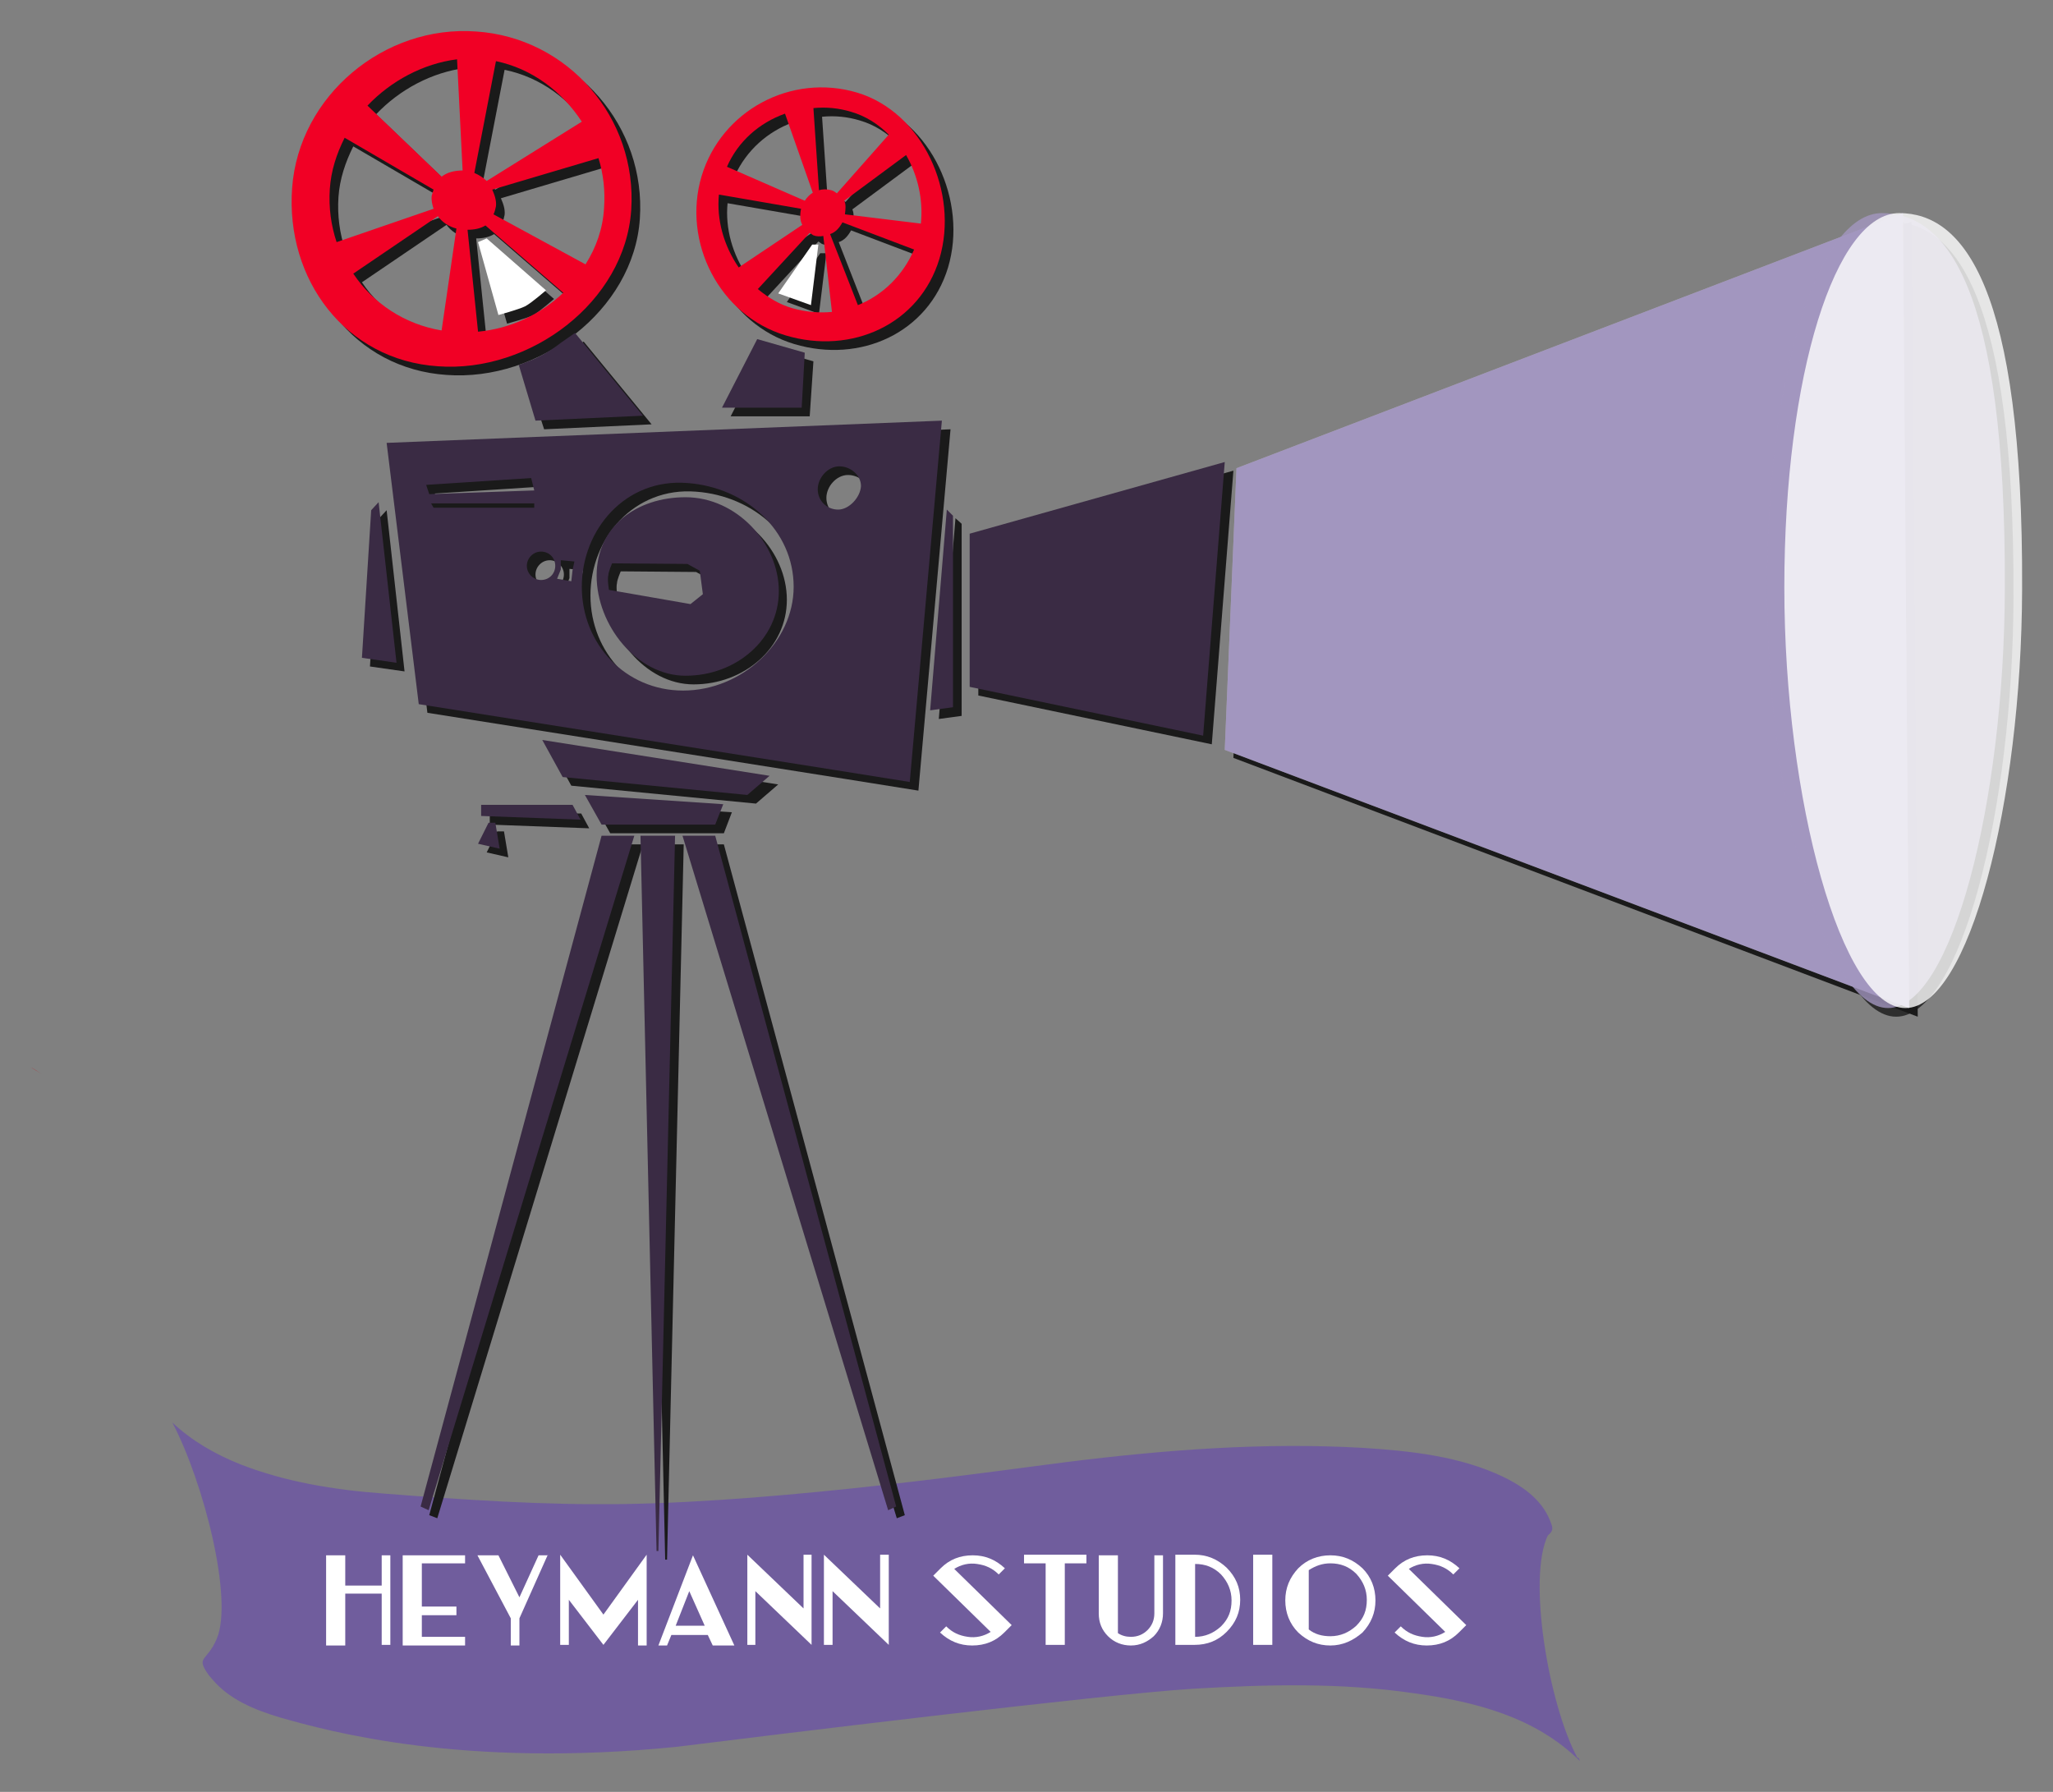
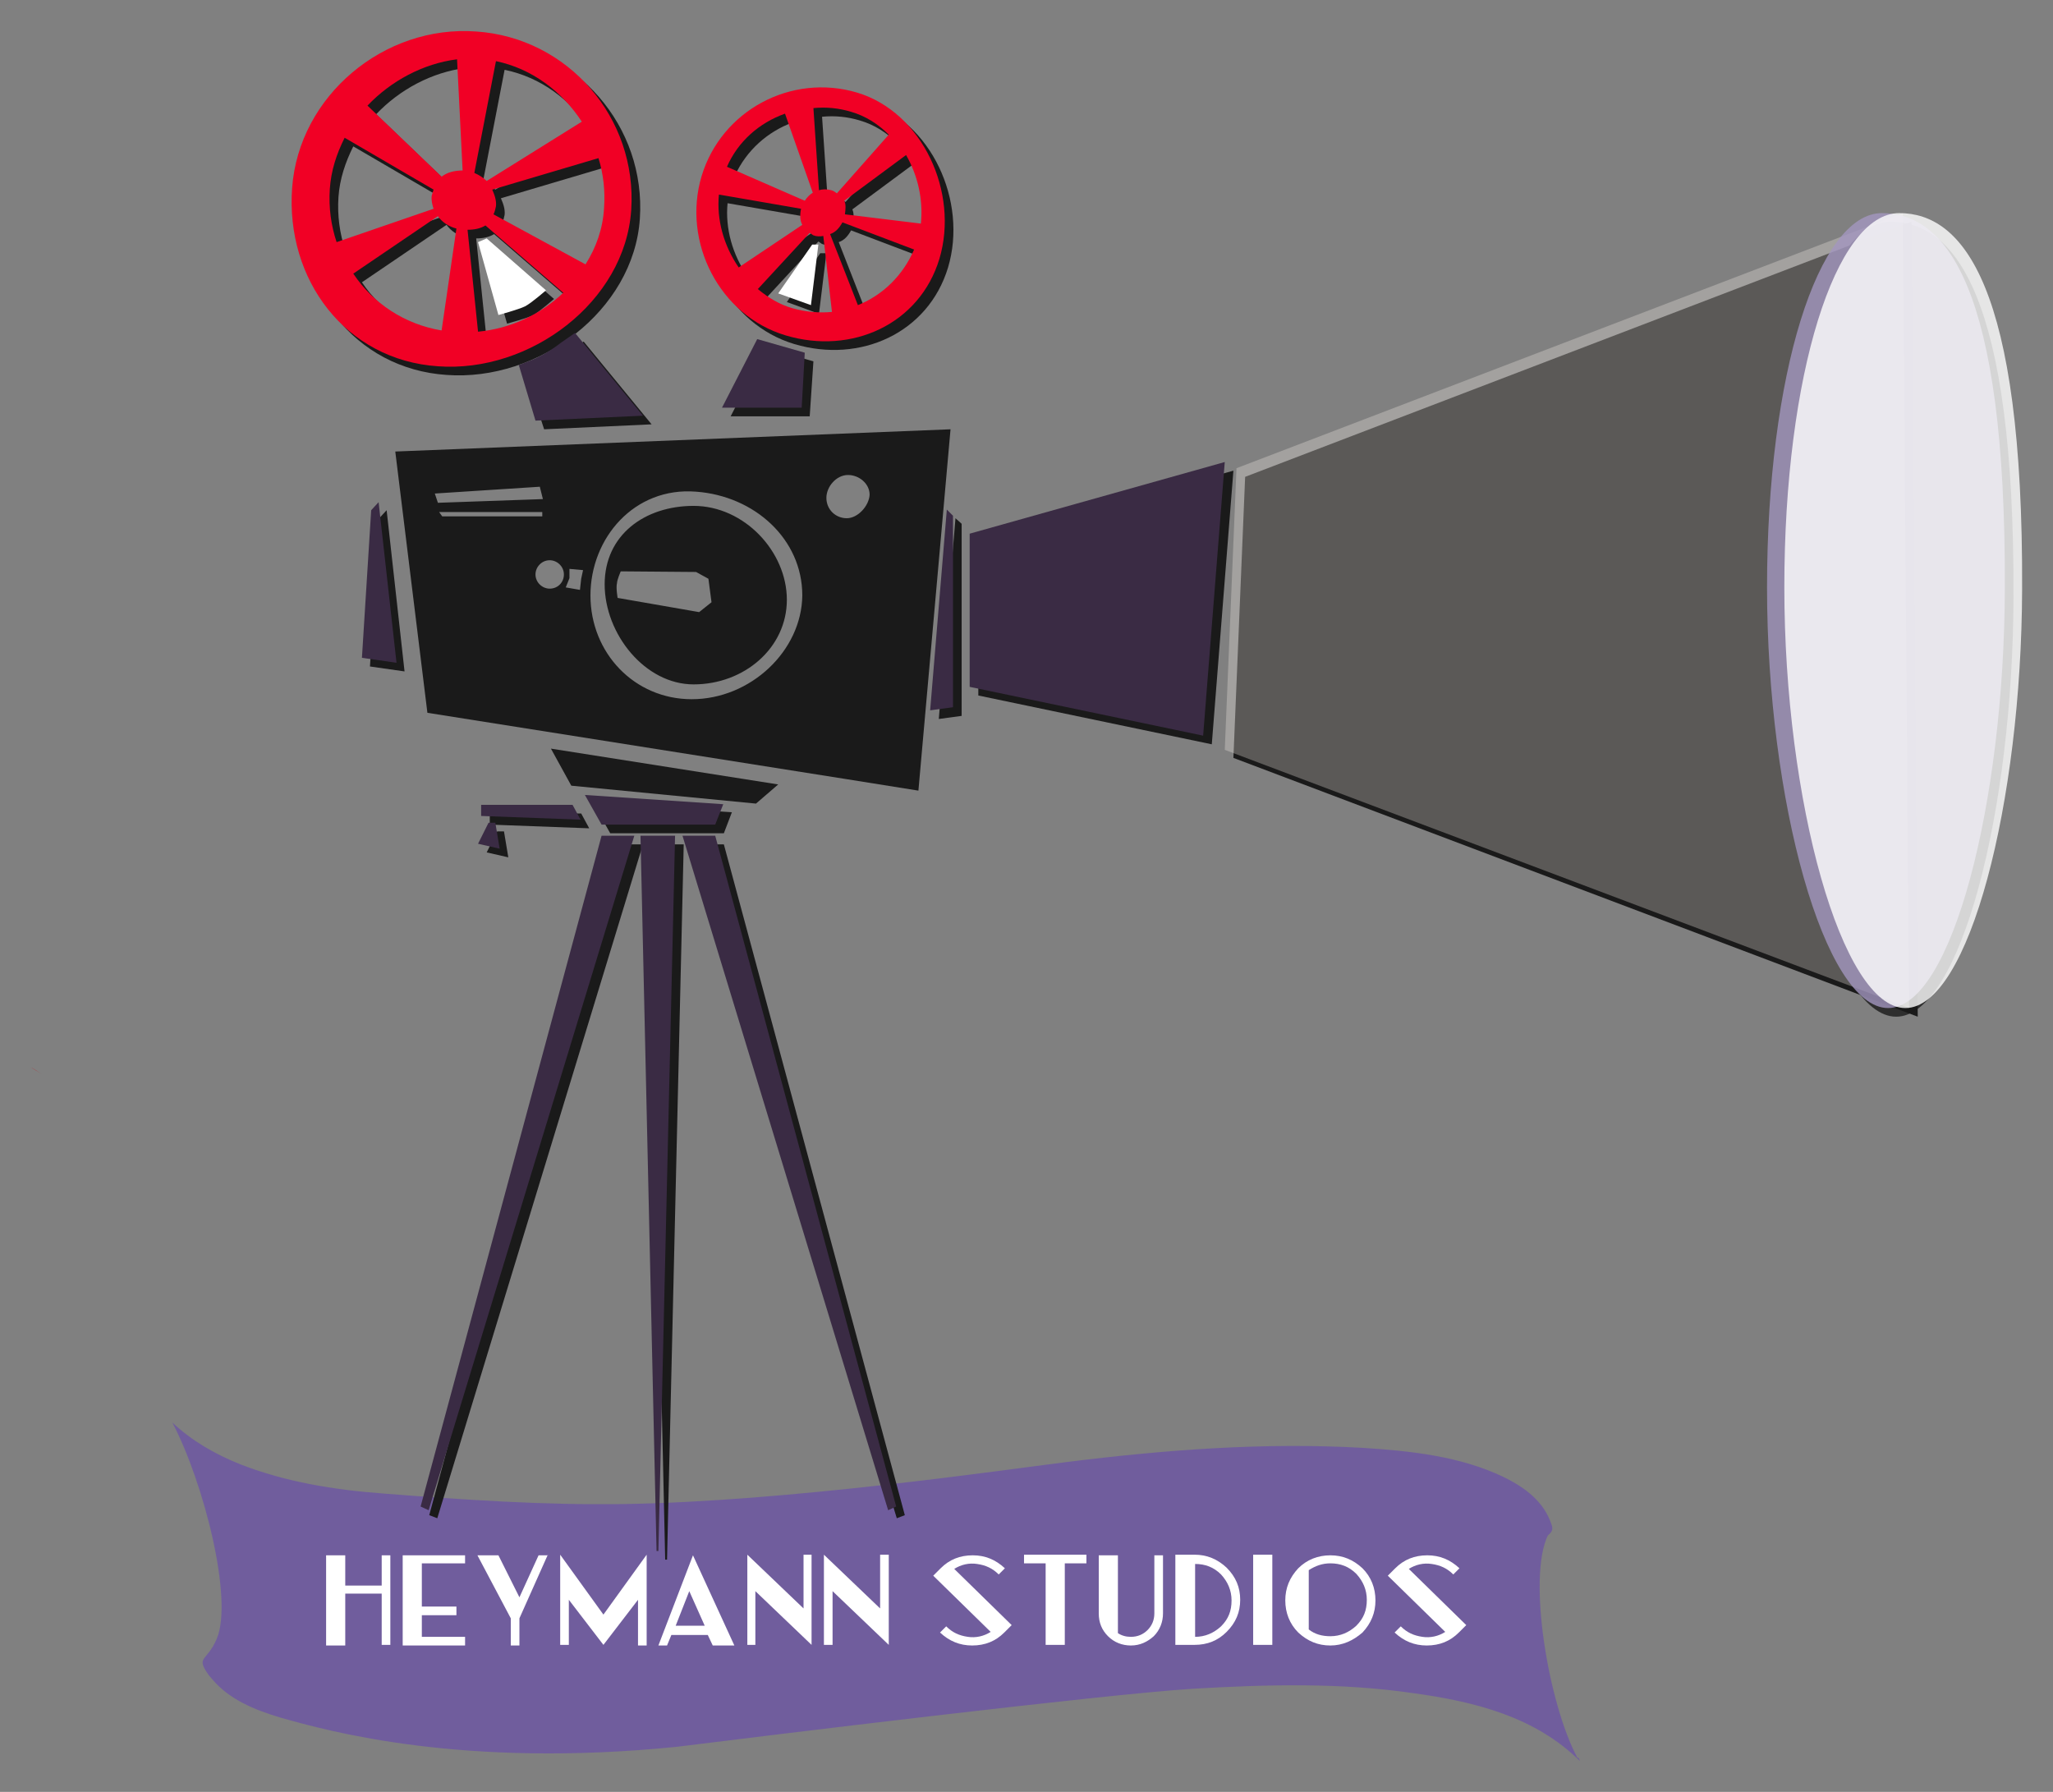
<svg xmlns="http://www.w3.org/2000/svg" version="1.1" id="Layer_1" x="0px" y="0px" viewBox="0 0 332.4 290.1" style="enable-background:new 0 0 332.4 290.1;" xml:space="preserve">
  <rect x="0" y="0" width="332.4" height="290.1" fill="#808080" stroke="none" />
  <style type="text/css"> .st0{fill-rule:evenodd;clip-rule:evenodd;fill:#705D9D;} .st1{fill:#1A1A1A;} .st2{opacity:0.8;fill:#1A1A1A;} .st3{opacity:0.3;fill:#F3ECE7;} .st4{fill:#3A2B44;} .st5{fill:#F10025;} .st6{fill:#FFFFFF;} .st7{fill:#A296BF;} .st8{opacity:0.8;fill:#A296BF;} .st9{opacity:0.8;fill:#FFFFFF;} .st10{fill:#B8272D;} </style>
  <g>
    <path id="XMLID_121_" class="st0" d="M255.8,285.1c-7.2-7.1-16.8-9.6-27.1-11c-11.7-1.7-23.5-1.4-35.5-0.7 c-14.5,0.9-69.2,7.6-83.6,9.4c-34.7,3.5-56.3-2.5-64.1-4.7c-4.4-1.3-8.4-3-11.1-6.2c-0.2-0.2-0.4-0.5-0.6-0.7 c-2.2-3.1-0.3-2.1,1.3-5.9c2.7-6.4-2.1-25.3-7.2-35c3.1,2.9,6.8,5.1,11.1,6.8c7.2,2.8,15,4.1,23.1,4.7c12.9,1,25.9,1.9,38.9,1.7 c26.4-0.4,61.3-5.5,71.7-6.8c16-2,32-3.2,47.9-2.3c8,0.5,15.9,1.4,22.8,4.7c3.7,1.8,6.6,4.1,7.8,7.7c0.3,0.8,0.1,1.2-0.6,1.8 c-3.3,6.9,0.1,27.2,4.8,36C255.6,284.5,255.6,284.6,255.8,285.1z" />
    <g>
      <g>
        <path class="st1" d="M112.3,81.9c-7.9,0-14.4,4.7-14.4,12.7c0,8,6.5,16.2,14.4,16.2c8.2,0,15.1-5.9,15.1-13.7 C127.4,89.3,120.5,81.9,112.3,81.9z M113.2,99.1L100,96.8c0,0-0.3-1.7-0.1-2.4c0-0.5,0.6-1.9,0.6-1.9l12.2,0.1l2,1.1l0.5,3.8 L113.2,99.1z M112.3,81.9c-7.9,0-14.4,4.7-14.4,12.7c0,8,6.5,16.2,14.4,16.2c8.2,0,15.1-5.9,15.1-13.7 C127.4,89.3,120.5,81.9,112.3,81.9z M113.2,99.1L100,96.8c0,0-0.3-1.7-0.1-2.4c0-0.5,0.6-1.9,0.6-1.9l12.2,0.1l2,1.1l0.5,3.8 L113.2,99.1z M64,73.1l5.2,42.3l67.6,10.7l11.9,1.9l5.2-58.5L64,73.1z M70.4,79.9l17-1.1l0.5,2l-17,0.6L70.4,79.9z M71.1,82.9 h16.7v0.7H71.6L71.1,82.9z M89,95.3c-1.2,0-2.3-1-2.3-2.3c0-1.2,1-2.3,2.3-2.3c1.2,0,2.3,1,2.3,2.3C91.3,94.3,90.3,95.3,89,95.3z M94.1,93.7l-0.2,1.8l-2.3-0.4l0.6-1.5l0-1.5l2.2,0.2L94.1,93.7z M112,113.2c-9.3,0-16.4-7.5-16.4-16.8c0-9.3,7.1-17.6,17.1-16.8 c9.5,0.7,17.2,7.7,17.2,16.8C129.8,105.4,121.5,113.2,112,113.2z M137.1,83.9c-1.8,0-3.3-1.4-3.3-3.3c0-1.8,1.6-3.7,3.5-3.7 c1.8,0,3.5,1.4,3.5,3.2C140.7,81.9,138.9,83.9,137.1,83.9z M112.3,81.9c-7.9,0-14.4,4.7-14.4,12.7c0,8,6.5,16.2,14.4,16.2 c8.2,0,15.1-5.9,15.1-13.7C127.4,89.3,120.5,81.9,112.3,81.9z M113.2,99.1L100,96.8c0,0-0.3-1.7-0.1-2.4c0-0.5,0.6-1.9,0.6-1.9 l12.2,0.1l2,1.1l0.5,3.8L113.2,99.1z M112.3,81.9c-7.9,0-14.4,4.7-14.4,12.7c0,8,6.5,16.2,14.4,16.2c8.2,0,15.1-5.9,15.1-13.7 C127.4,89.3,120.5,81.9,112.3,81.9z M113.2,99.1L100,96.8c0,0-0.3-1.7-0.1-2.4c0-0.5,0.6-1.9,0.6-1.9l12.2,0.1l2,1.1l0.5,3.8 L113.2,99.1z M112.3,81.9c-7.9,0-14.4,4.7-14.4,12.7c0,8,6.5,16.2,14.4,16.2c8.2,0,15.1-5.9,15.1-13.7 C127.4,89.3,120.5,81.9,112.3,81.9z M113.2,99.1L100,96.8c0,0-0.3-1.7-0.1-2.4c0-0.5,0.6-1.9,0.6-1.9l12.2,0.1l2,1.1l0.5,3.8 L113.2,99.1z" />
        <polygon id="XMLID_103_" class="st1" points="199.7,76.2 196.2,120.5 158.4,112.6 158.4,87.7 " />
        <polygon id="XMLID_102_" class="st1" points="117.2,136.7 111.9,136.7 145.2,245.8 146.5,245.3 " />
        <polygon id="XMLID_101_" class="st1" points="98.8,136.7 104.1,136.7 70.8,245.8 69.5,245.3 " />
        <polygon id="XMLID_100_" class="st1" points="89.2,121.2 92.5,127.2 122.4,130.1 126,127 " />
        <polygon id="XMLID_99_" class="st1" points="105.1,136.7 110.7,136.7 108,252.5 107.7,252.5 " />
        <polygon id="XMLID_98_" class="st1" points="154.7,83.9 155.7,84.8 155.7,115.9 152,116.4 " />
        <polygon id="XMLID_97_" class="st1" points="62.6,82.6 65.5,108.7 59.9,107.9 61.4,83.9 " />
        <polygon id="XMLID_96_" class="st1" points="118.5,131.5 117.2,134.9 98.8,134.9 96.1,130.1 " />
        <polygon id="XMLID_95_" class="st1" points="94.1,131.7 95.4,134.1 79.3,133.5 79.3,131.7 " />
        <polygon id="XMLID_94_" class="st1" points="80.5,134.6 78.8,138 82.3,138.8 81.6,134.6 " />
        <path class="st1" d="M78.5,6.5C63.6,5.4,49.8,16.9,48.7,31.8c-1.1,14.9,8.7,27.9,23.6,28.9c14.9,1.1,30.3-10.4,31.3-25.3 C104.6,20.5,93.4,7.5,78.5,6.5z M95.6,21.1l-15.4,9.6c-0.6-0.6-1.3-1-2-1.3l3.5-18.1C87.5,12.5,92.4,16.1,95.6,21.1z M77.1,38.6 c1.1,0,2.1-0.2,2.9-0.7l12.6,10.9c-3.7,3.5-8.5,5.8-13.8,6.3L77.1,38.6z M75.4,11l0.9,18c-1.3,0-2.5,0.3-3.4,1l-12-11.5 C64.7,14.5,69.9,11.7,75.4,11z M57.2,23.7l14.4,8.4c-0.1,0.3-0.3,0.6-0.3,0.9c-0.1,0.7,0.1,1.5,0.3,2.1l-15.7,5.4 c-0.9-2.7-1.3-5.6-1.1-8.6C55,29,55.9,26.3,57.2,23.7z M58.6,45.7l13.7-9.3c0.7,1,1.8,1.7,3,2L73,54.9 C66.9,53.9,61.8,50.5,58.6,45.7z M96.2,44.2l-14.9-8.1c0.2-0.4,0.3-0.8,0.4-1.3c0.1-0.9-0.2-1.8-0.6-2.7L98.3,27 c0.8,2.6,1.1,5.3,0.9,8.1C99,38.5,97.9,41.5,96.2,44.2z" />
        <path class="st1" d="M140.2,16.4c-10.7-3.2-22,2.8-25.2,13.5c-3.2,10.7,2.9,22.6,13.6,25.8c10.7,3.2,21.7-1.8,24.9-12.4 C156.7,32.6,150.8,19.6,140.2,16.4z M150.4,37.6l-12.3-1.5c0.1-0.8,0.2-1.6-0.1-2.2l10-7.4C150,29.8,150.9,33.7,150.4,37.6z M139.2,19.5c2.4,0.7,4.4,2,6.1,3.7l-8.4,9.5c-0.3-0.2-0.5-0.4-0.9-0.5c-0.7-0.2-1.4-0.2-2,0l-0.9-13.3 C135.2,18.7,137.2,18.9,139.2,19.5z M128.4,19.8l4.5,12.8c-0.5,0.3-0.9,0.7-1.3,1.3l-12.6-5.5C120.9,24.3,124.3,21.3,128.4,19.8z M117.8,32.9l13.3,2.3c-0.2,0.9-0.2,1.9,0.2,2.6l-10.3,6.9C118.6,41.2,117.4,37,117.8,32.9z M129.7,51.3 c-2.1-0.6-3.9-1.7-5.6-3.1l8.4-9.1c0.2,0.1,0.4,0.3,0.6,0.4c0.5,0.2,1.1,0.2,1.6,0.1l1.4,12.3C134,52.1,131.8,51.9,129.7,51.3z M140.3,50.7l-4.5-11.5c0.9-0.3,1.5-1,2-1.9l11.6,4.4C147.6,46,144.3,49.2,140.3,50.7z" />
        <path id="XMLID_79_" class="st1" d="M94.5,55.3l11,13.4l-17.4,0.8l-2.9-8.9l2.3-0.9c1.6-0.7,3.1-1.6,4.5-2.7L94.5,55.3z" />
        <path id="XMLID_78_" class="st1" d="M89.7,48.4L80.1,40l-1.4,0.6l3.4,11.8c0,0,3.3-0.9,4.3-1.4C87.4,50.4,89.7,48.4,89.7,48.4z" />
        <polygon id="XMLID_77_" class="st1" points="118.3,67.4 124,56.3 131.7,58.5 131.1,67.4 " />
        <polygon id="XMLID_76_" class="st1" points="127.4,48.9 132.8,41 133.8,41 132.6,50.8 " />
      </g>
      <polygon id="XMLID_75_" class="st1" points="201.6,77.2 199.7,122.7 310.5,164.6 309.5,35.9 " />
      <path id="XMLID_74_" class="st2" d="M326,96.8c0.2-49.2-9.6-60.9-19.9-60.9S287.4,62,287.4,96.5c0,34.5,9.3,68.1,19.6,68.1 C317.4,164.6,325.9,131.3,326,96.8z" />
    </g>
    <polygon id="XMLID_73_" class="st3" points="200.2,75.8 198.3,121.4 309.1,163.2 308.1,34.5 " />
    <g>
      <g>
-         <path class="st4" d="M111,80.5c-7.9,0-14.4,4.7-14.4,12.7c0,8,6.5,16.2,14.4,16.2c8.2,0,15.1-5.9,15.1-13.7 C126.1,87.9,119.2,80.5,111,80.5z M111.8,97.8l-13.2-2.3c0,0-0.3-1.7-0.1-2.4c0-0.5,0.6-1.9,0.6-1.9l12.2,0.1l2,1.1l0.5,3.8 L111.8,97.8z M111,80.5c-7.9,0-14.4,4.7-14.4,12.7c0,8,6.5,16.2,14.4,16.2c8.2,0,15.1-5.9,15.1-13.7 C126.1,87.9,119.2,80.5,111,80.5z M111.8,97.8l-13.2-2.3c0,0-0.3-1.7-0.1-2.4c0-0.5,0.6-1.9,0.6-1.9l12.2,0.1l2,1.1l0.5,3.8 L111.8,97.8z M62.6,71.7l5.2,42.3l67.6,10.7l11.9,1.9l5.2-58.5L62.6,71.7z M69,78.5l17-1.1l0.5,2l-17,0.6L69,78.5z M69.8,81.5 h16.7v0.7H70.2L69.8,81.5z M87.6,93.9c-1.2,0-2.3-1-2.3-2.3c0-1.2,1-2.3,2.3-2.3s2.3,1,2.3,2.3C89.9,92.9,88.9,93.9,87.6,93.9z M92.7,92.3l-0.2,1.8l-2.3-0.4l0.6-1.5l0-1.5l2.2,0.2L92.7,92.3z M110.6,111.8c-9.3,0-16.4-7.5-16.4-16.8 c0-9.3,7.1-17.6,17.1-16.8c9.5,0.7,17.2,7.7,17.2,16.8C128.5,104,120.1,111.8,110.6,111.8z M135.7,82.5c-1.8,0-3.3-1.4-3.3-3.3 c0-1.8,1.6-3.7,3.5-3.7c1.8,0,3.5,1.4,3.5,3.2C139.3,80.5,137.5,82.5,135.7,82.5z M111,80.5c-7.9,0-14.4,4.7-14.4,12.7 c0,8,6.5,16.2,14.4,16.2c8.2,0,15.1-5.9,15.1-13.7C126.1,87.9,119.2,80.5,111,80.5z M111.8,97.8l-13.2-2.3c0,0-0.3-1.7-0.1-2.4 c0-0.5,0.6-1.9,0.6-1.9l12.2,0.1l2,1.1l0.5,3.8L111.8,97.8z M111,80.5c-7.9,0-14.4,4.7-14.4,12.7c0,8,6.5,16.2,14.4,16.2 c8.2,0,15.1-5.9,15.1-13.7C126.1,87.9,119.2,80.5,111,80.5z M111.8,97.8l-13.2-2.3c0,0-0.3-1.7-0.1-2.4c0-0.5,0.6-1.9,0.6-1.9 l12.2,0.1l2,1.1l0.5,3.8L111.8,97.8z M111,80.5c-7.9,0-14.4,4.7-14.4,12.7c0,8,6.5,16.2,14.4,16.2c8.2,0,15.1-5.9,15.1-13.7 C126.1,87.9,119.2,80.5,111,80.5z M111.8,97.8l-13.2-2.3c0,0-0.3-1.7-0.1-2.4c0-0.5,0.6-1.9,0.6-1.9l12.2,0.1l2,1.1l0.5,3.8 L111.8,97.8z" />
        <polygon id="XMLID_55_" class="st4" points="198.3,74.8 194.8,119.1 157,111.2 157,86.4 " />
        <polygon id="XMLID_54_" class="st4" points="115.8,135.3 110.5,135.3 143.8,244.5 145.1,243.9 " />
        <polygon id="XMLID_53_" class="st4" points="97.4,135.3 102.7,135.3 69.4,244.5 68.1,243.9 " />
-         <polygon id="XMLID_52_" class="st4" points="87.8,119.8 91.1,125.8 121,128.7 124.6,125.6 " />
        <polygon id="XMLID_51_" class="st4" points="103.7,135.3 109.3,135.3 106.6,251.1 106.3,251.1 " />
        <polygon id="XMLID_50_" class="st4" points="153.3,82.5 154.3,83.5 154.3,114.5 150.6,115 " />
        <polygon id="XMLID_49_" class="st4" points="61.3,81.3 64.2,107.3 58.6,106.5 60.1,82.6 " />
        <polygon id="XMLID_48_" class="st4" points="117.1,130.2 115.8,133.5 97.4,133.5 94.7,128.7 " />
        <polygon id="XMLID_47_" class="st4" points="92.7,130.3 94,132.7 77.9,132.1 77.9,130.3 " />
        <polygon id="XMLID_46_" class="st4" points="79.1,133.2 77.4,136.6 80.9,137.4 80.2,133.2 " />
        <path class="st5" d="M77.1,5.1C62.2,4,48.4,15.5,47.3,30.4c-1.1,14.9,8.7,27.9,23.6,28.9c14.9,1.1,30.3-10.4,31.3-25.3 C103.2,19.1,92,6.1,77.1,5.1z M94.2,19.7l-15.4,9.6c-0.6-0.6-1.3-1-2-1.3l3.5-18.1C86.1,11.1,91,14.8,94.2,19.7z M75.7,37.2 c1.1,0,2.1-0.2,2.9-0.7l12.6,10.9c-3.7,3.5-8.5,5.8-13.8,6.3L75.7,37.2z M74,9.6l0.9,18c-1.3,0-2.5,0.3-3.4,1l-12-11.5 C63.3,13.1,68.5,10.3,74,9.6z M55.8,22.3l14.4,8.4c-0.1,0.3-0.2,0.6-0.3,1c-0.1,0.7,0.1,1.5,0.3,2.1l-15.7,5.4 c-0.9-2.7-1.3-5.6-1.1-8.6C53.6,27.6,54.5,24.9,55.8,22.3z M57.2,44.3L70.9,35c0.7,1,1.8,1.7,3,2l-2.4,16.5 C65.5,52.5,60.4,49.1,57.2,44.3z M94.8,42.8l-14.9-8.1c0.2-0.4,0.3-0.8,0.4-1.3c0.1-0.9-0.2-1.8-0.6-2.7l17.2-5.1 c0.8,2.6,1.1,5.3,0.9,8.1C97.6,37.1,96.5,40.1,94.8,42.8z" />
        <path class="st5" d="M138.8,15c-10.7-3.2-22,2.9-25.2,13.5c-3.2,10.7,2.9,22.6,13.6,25.8c10.7,3.2,21.7-1.8,24.9-12.4 C155.3,31.2,149.4,18.2,138.8,15z M149.1,36.2l-12.3-1.5c0.1-0.8,0.2-1.6-0.1-2.2l10-7.4C148.6,28.4,149.5,32.3,149.1,36.2z M137.8,18.1c2.4,0.7,4.4,2,6.1,3.7l-8.4,9.5c-0.3-0.2-0.5-0.4-0.9-0.5c-0.7-0.2-1.4-0.2-2,0l-0.9-13.3 C133.8,17.3,135.8,17.5,137.8,18.1z M127.1,18.4l4.5,12.8c-0.5,0.3-0.9,0.7-1.3,1.3L117.7,27C119.5,22.9,122.9,19.9,127.1,18.4z M116.4,31.5l13.3,2.3c-0.2,0.9-0.2,1.9,0.2,2.6l-10.3,6.9C117.2,39.8,116,35.6,116.4,31.5z M128.3,49.9 c-2.1-0.6-3.9-1.7-5.6-3.1l8.4-9.1c0.2,0.1,0.4,0.3,0.6,0.4c0.5,0.2,1.1,0.2,1.6,0.1l1.4,12.3C132.6,50.7,130.4,50.5,128.3,49.9z M138.9,49.4l-4.5-11.5c0.9-0.3,1.5-1,2-1.9l11.6,4.4C146.2,44.6,142.9,47.8,138.9,49.4z" />
        <path id="XMLID_31_" class="st4" d="M93.1,53.9l11,13.4l-17.4,0.8L84,59.1l2.3-0.9c1.6-0.7,3.1-1.6,4.5-2.7L93.1,53.9z" />
        <path id="XMLID_30_" class="st6" d="M88.4,47l-9.6-8.4l-1.4,0.6L80.7,51c0,0,3.3-0.9,4.3-1.4C86,49.1,88.4,47,88.4,47z" />
        <polygon id="XMLID_29_" class="st4" points="116.9,66 122.6,54.9 130.3,57.1 129.8,66 " />
        <polygon id="XMLID_28_" class="st6" points="126,47.5 131.5,39.6 132.5,39.6 131.3,49.4 " />
      </g>
-       <polygon id="XMLID_27_" class="st7" points="200.2,75.8 198.3,121.4 309.1,163.2 308.1,34.5 " />
      <path id="XMLID_26_" class="st8" d="M324.6,95.4c0.2-49.2-9.6-60.9-19.9-60.9c-10.3,0-18.6,26.1-18.6,60.6 c0,34.5,9.3,68.1,19.6,68.1C316,163.2,324.5,129.9,324.6,95.4z" />
    </g>
    <path id="XMLID_25_" class="st9" d="M327.4,95.4c0.2-49.2-9.6-60.9-19.9-60.9s-18.6,26.1-18.6,60.6c0,34.5,9.3,68.1,19.6,68.1 S327.3,129.9,327.4,95.4z" />
    <path id="XMLID_24_" class="st10" d="M5,172.8c0.6,0.3,1.2,0.7,1.7,1.1C6.2,173.5,5.6,173.2,5,172.8z" />
    <g>
      <path class="st6" d="M63.2,251.7v14.6h-1.4V258h-5.9v8.4h-3.1v-14.6h3.1v4.9h5.9v-4.9H63.2z" />
      <path class="st6" d="M75.3,251.7v1.4h-7v7h5.6v1.4h-5.6v3.5h7v1.4H65.2v-14.6H75.3z" />
      <path class="st6" d="M88.7,251.7L84.1,262v4.4h-1.4V262l-5.4-10.2h3.4l3.4,6.8l3.1-6.8H88.7z" />
      <path class="st6" d="M104.7,266.4h-1.4V259l-5.6,7.3l-5.6-7.3v7.3h-1.4v-14.6l7,9.7l7-9.7V266.4z" />
      <path class="st6" d="M118.9,266.4h-3.5l-0.8-1.7h-5.9l-0.7,1.7h-1.4l5.6-14.6L118.9,266.4z M109.4,263.2h4.7l-2.5-5.6L109.4,263.2 z" />
      <path class="st6" d="M131.4,251.7v14.6l-9.1-8.7v8.7H121v-14.6l9.1,8.7v-8.7H131.4z" />
      <path class="st6" d="M143.9,251.7v14.6l-9.1-8.7v8.7h-1.4v-14.6l9.1,8.7v-8.7H143.9z" />
      <path class="st6" d="M151.1,255.1l0.7-0.7v0l0.5-0.5c1.4-1.4,3.1-2.1,5.2-2.1c2,0,3.7,0.7,5.2,2.1l-1,1c-1-1-2.1-1.5-3.5-1.7 c-1.3-0.2-2.6,0.1-3.7,0.8l9.3,9.1l-0.7,0.7l0,0l-0.5,0.5c-1.4,1.4-3.1,2.1-5.2,2.1c-2,0-3.7-0.7-5.2-2.1l1-1c1,1,2.1,1.5,3.5,1.7 c1.3,0.2,2.6-0.1,3.7-0.8L151.1,255.1z" />
      <path class="st6" d="M175.9,251.7v1.4h-3.5v13.2h-3.1v-13.2h-3.5v-1.4H175.9z" />
      <path class="st6" d="M183.1,266.4c-1.4,0-2.7-0.5-3.7-1.5c-1-1-1.5-2.2-1.5-3.7v-9.4h3.1v12.6c0.6,0.4,1.3,0.6,2.1,0.6 c1.1,0,2-0.4,2.7-1.1c0.7-0.7,1.1-1.6,1.1-2.7v-9.4h1.4v9.4c0,1.4-0.5,2.7-1.5,3.7C185.8,265.8,184.6,266.4,183.1,266.4z" />
      <path class="st6" d="M200.8,259c0,2-0.7,3.7-2.2,5.2c-1.4,1.4-3.1,2.1-5.2,2.1h-3.1v-14.6h3.1c2,0,3.7,0.7,5.2,2.1 C200.1,255.3,200.8,257,200.8,259z M193.5,265c1.6,0,3-0.6,4.2-1.7c1.2-1.2,1.7-2.5,1.7-4.2c0-1.6-0.6-3-1.7-4.2 c-1.2-1.2-2.6-1.7-4.2-1.7V265z" />
      <path class="st6" d="M202.9,251.7h3.1v14.6h-3.1V251.7z" />
      <path class="st6" d="M215.4,266.4c-2,0-3.7-0.7-5.2-2.1c-1.4-1.4-2.1-3.2-2.1-5.2c0-2,0.7-3.7,2.1-5.2c1.4-1.4,3.2-2.1,5.2-2.1 c2,0,3.7,0.7,5.2,2.1c1.4,1.4,2.1,3.2,2.1,5.2c0,2-0.7,3.7-2.1,5.2C219.1,265.6,217.4,266.4,215.4,266.4z M211.9,263.8 c1,0.8,2.2,1.1,3.5,1.1c1.6,0,3-0.6,4.2-1.7c1.2-1.2,1.7-2.5,1.7-4.2c0-1.6-0.6-3-1.7-4.2c-1.2-1.2-2.6-1.7-4.2-1.7 c-1.3,0-2.4,0.4-3.5,1.1V263.8z" />
      <path class="st6" d="M224.7,255.1l0.7-0.7v0l0.5-0.5c1.4-1.4,3.1-2.1,5.2-2.1c2,0,3.7,0.7,5.2,2.1l-1,1c-1-1-2.1-1.5-3.5-1.7 c-1.3-0.2-2.6,0.1-3.7,0.8l9.3,9.1l-0.7,0.7l0,0l-0.5,0.5c-1.4,1.4-3.1,2.1-5.2,2.1c-2,0-3.7-0.7-5.2-2.1l1-1c1,1,2.1,1.5,3.5,1.7 c1.3,0.2,2.6-0.1,3.7-0.8L224.7,255.1z" />
    </g>
  </g>
</svg>